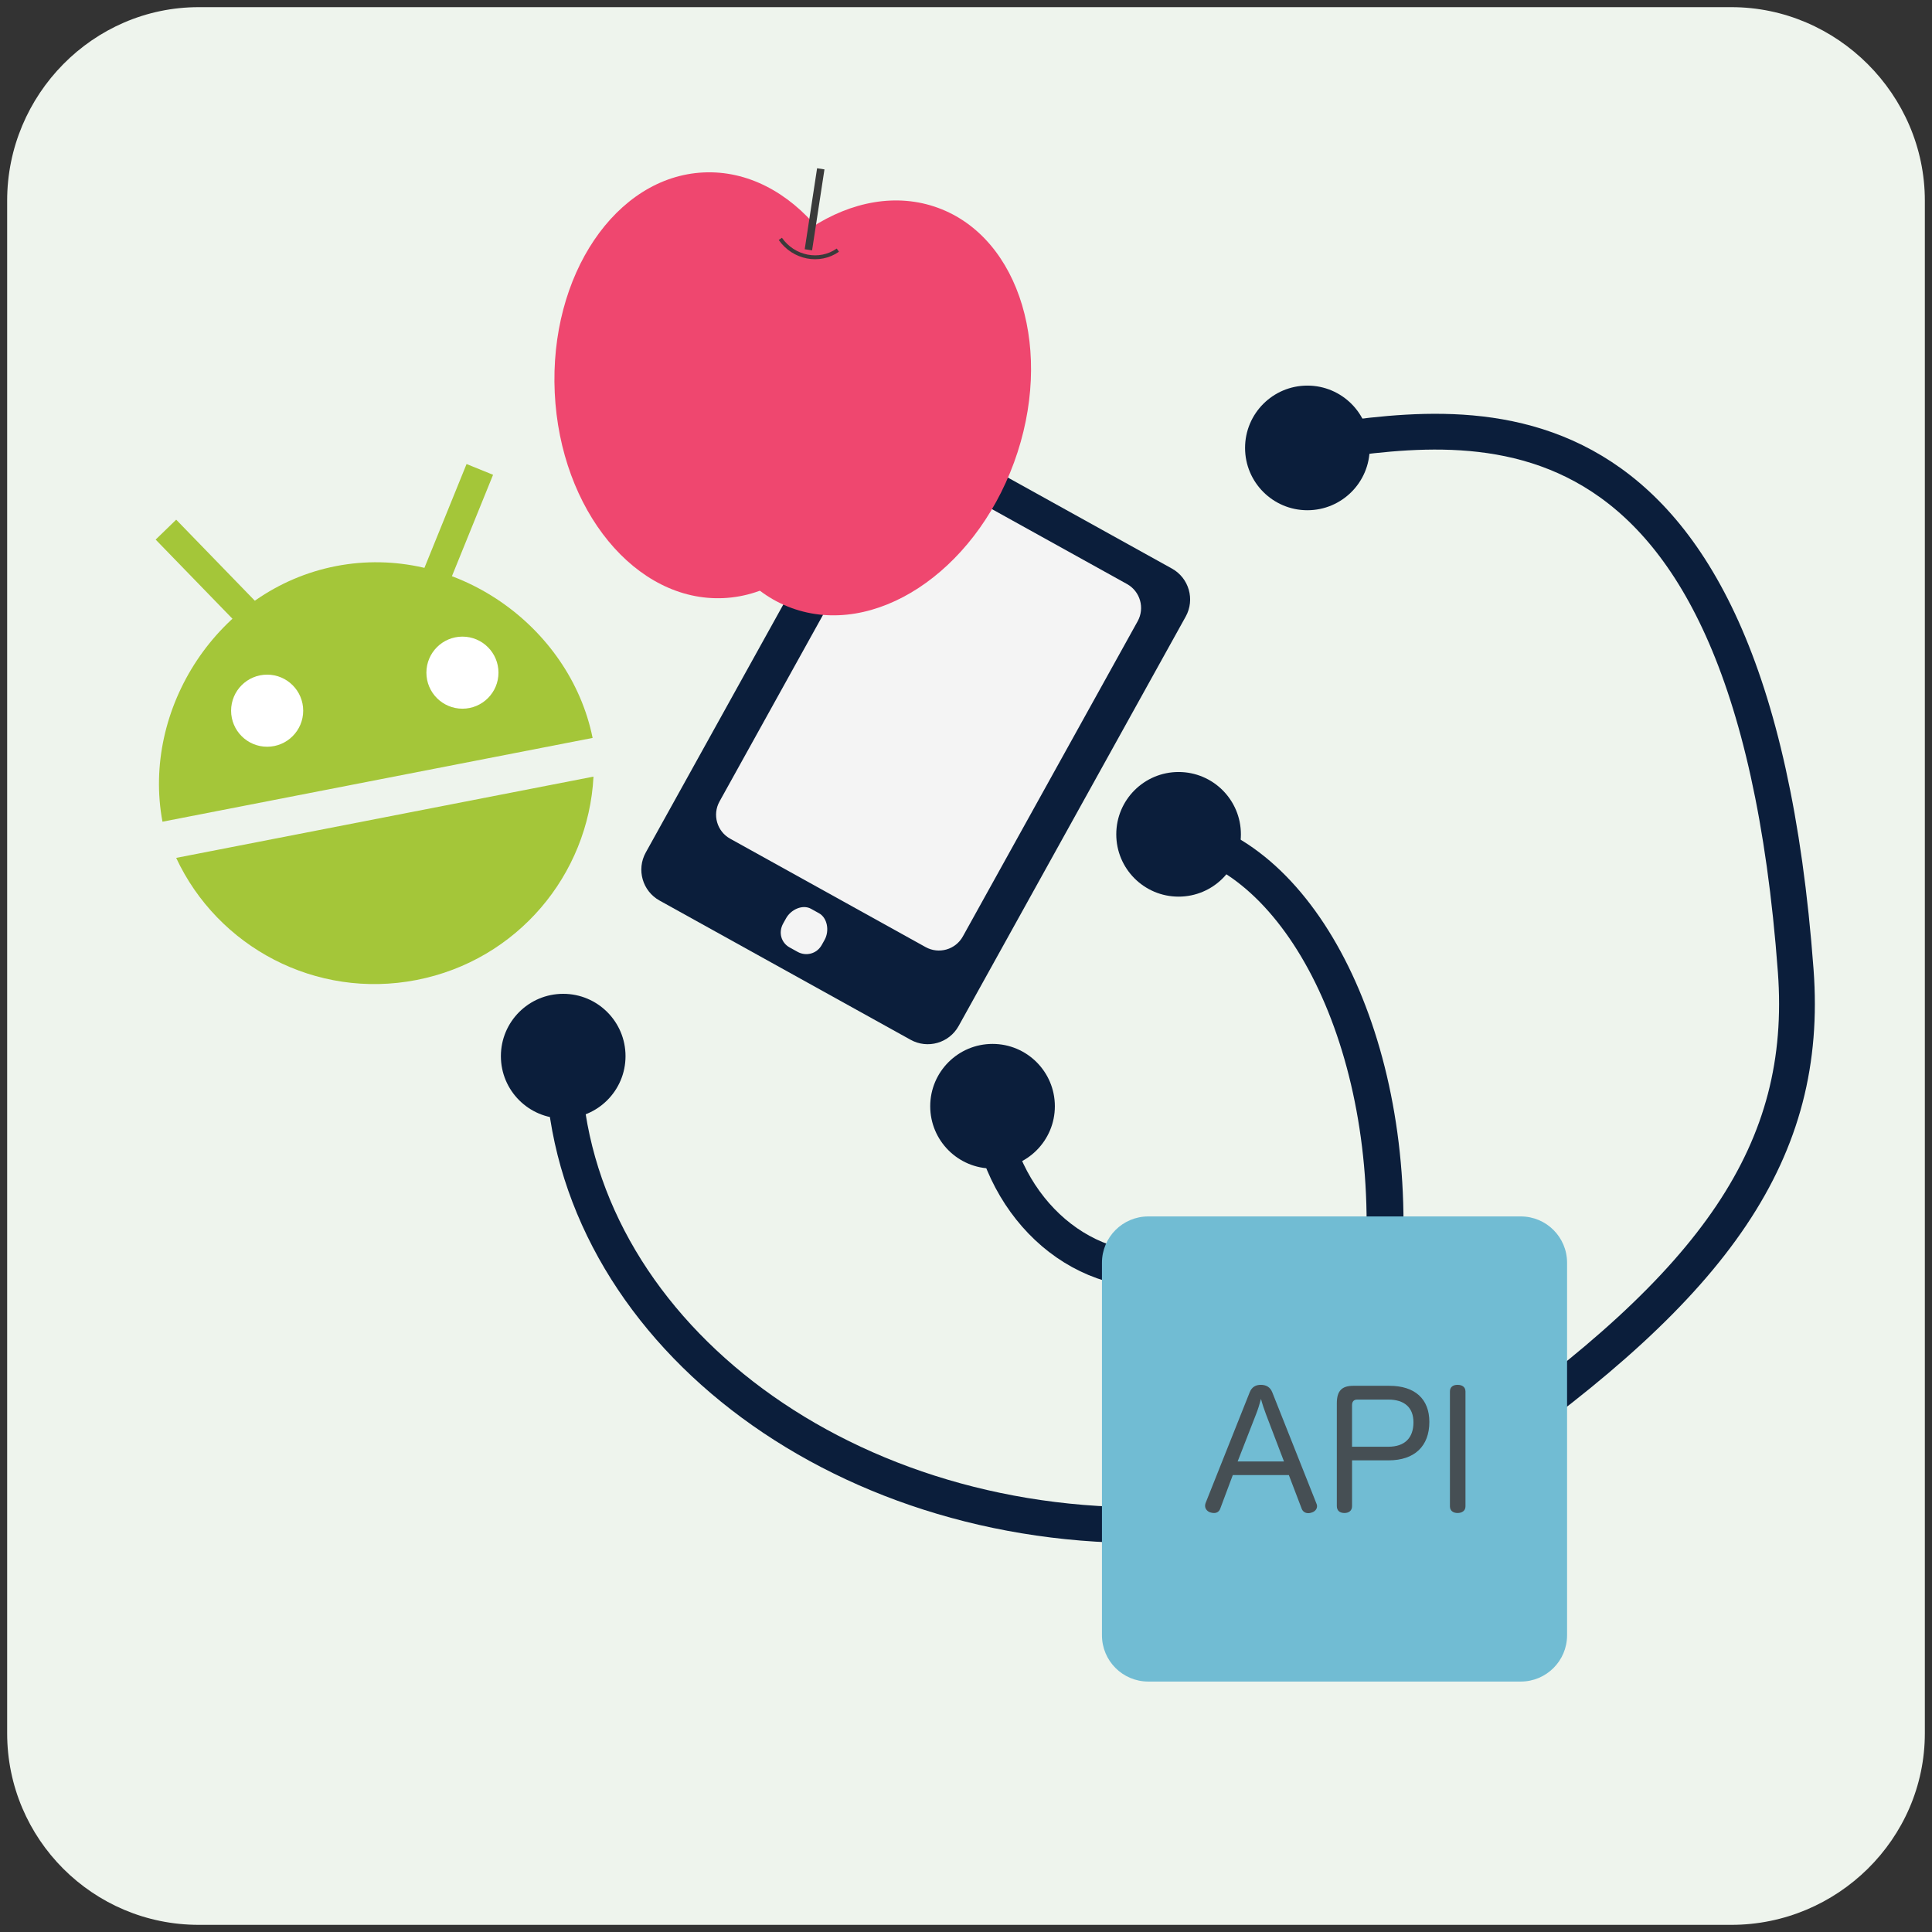
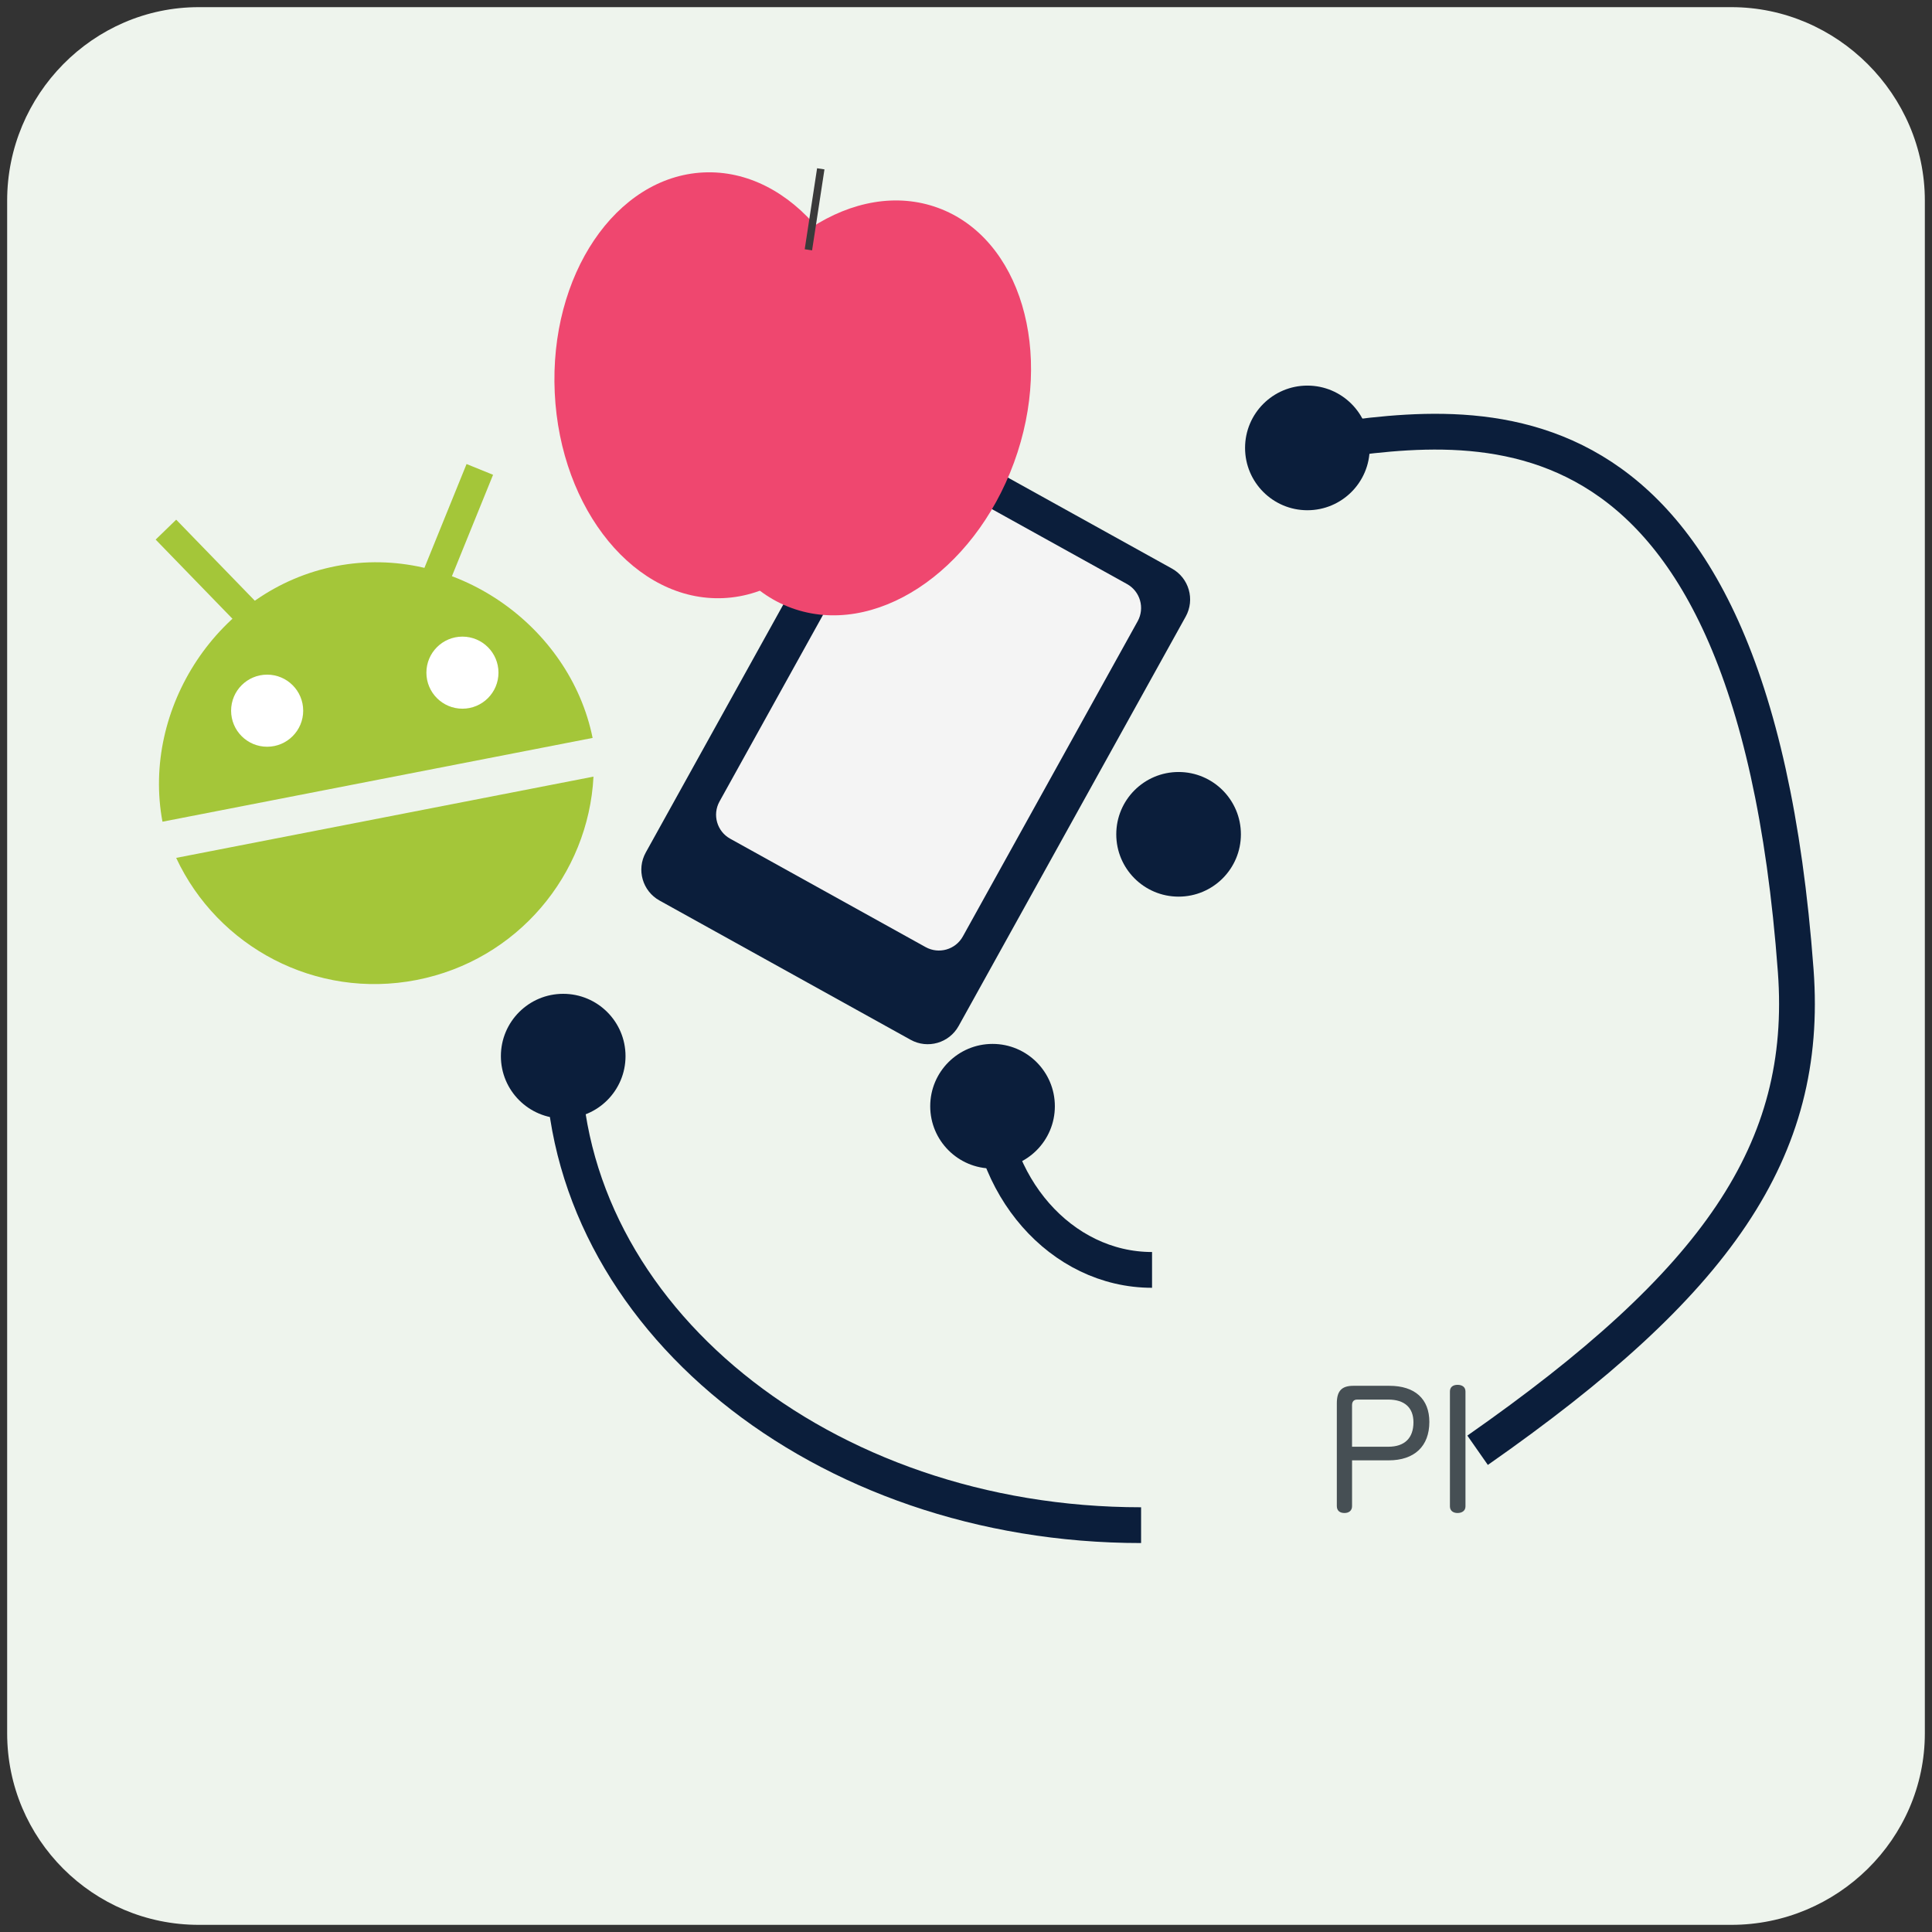
<svg xmlns="http://www.w3.org/2000/svg" version="1.1" id="レイヤー_1" x="0px" y="0px" width="270px" height="270px" viewBox="0 0 270 270" enable-background="new 0 0 270 270" xml:space="preserve">
  <rect x="0" y="0" width="270" height="270" fill="#333333" stroke="none" />
  <g>
    <path fill="#EEF4ED" d="M269,242.225C269,257.012,256.755,269,241.969,269H27.774C12.988,269,1,257.012,1,242.225V28.031   C1,13.244,12.988,1,27.774,1h214.194C256.755,1,269,13.244,269,28.031V242.225z" />
    <g>
      <path fill="#0B1E3B" d="M133.969,143.387c-1.322,2.385-4.328,3.246-6.713,1.923L92.17,125.851    c-2.385-1.322-3.246-4.329-1.923-6.712l31.733-57.217c1.322-2.385,4.328-3.246,6.713-1.923l35.086,19.459    c2.384,1.322,3.246,4.328,1.923,6.713L133.969,143.387z" />
      <g>
        <path fill="#F4F4F4" d="M134.56,130.869c-1.025,1.848-3.354,2.515-5.203,1.49l-27.313-15.149     c-1.848-1.024-2.516-3.354-1.49-5.202l24.43-44.046c1.025-1.848,3.354-2.516,5.201-1.492l27.314,15.149     c1.849,1.025,2.515,3.354,1.49,5.202L134.56,130.869z" />
-         <path fill="#F4F4F4" d="M114.845,132.053c-0.704,1.271-2.22,1.613-3.376,0.972l-1.123-0.622     c-1.157-0.642-1.603-2.072-0.898-3.343l0.396-0.712c0.704-1.271,2.339-1.985,3.496-1.343l1.123,0.623     c1.157,0.643,1.483,2.444,0.778,3.715L114.845,132.053z" />
      </g>
    </g>
    <g>
      <path fill="#A4C639" d="M82.818,103.127c-3.166-15.674-19.336-27.23-35.872-24.01c-16.534,3.221-27.188,19.999-24.24,35.717    L82.818,103.127z" />
      <line fill="#A4C639" stroke="#A4C639" stroke-width="3.998" stroke-miterlimit="10" x1="23.188" y1="74.017" x2="34.228" y2="85.397" />
      <line fill="#A4C639" stroke="#A4C639" stroke-width="3.998" stroke-miterlimit="10" x1="67.055" y1="65.601" x2="61.094" y2="80.291" />
      <path fill="#A4C639" d="M24.621,119.891c5.806,12.446,19.5,19.809,33.59,17.064c14.089-2.744,24.021-14.707,24.73-28.421    L24.621,119.891z" />
      <circle fill="#FFFFFF" stroke="#FFFFFF" stroke-width="1.209" stroke-miterlimit="10" cx="64.626" cy="94.005" r="4.432" />
      <circle fill="#FFFFFF" stroke="#FFFFFF" stroke-width="1.209" stroke-miterlimit="10" cx="37.334" cy="99.32" r="4.433" />
    </g>
    <g>
      <ellipse transform="matrix(0.999 -0.047 0.047 0.999 -2.424 4.755)" fill="#EF476F" cx="99.713" cy="53.828" rx="22.216" ry="29.773" />
      <ellipse transform="matrix(-0.939 -0.344 0.344 -0.939 214.653 152.133)" fill="#EF476F" cx="120.802" cy="57.053" rx="22.216" ry="29.774" />
      <line fill="#23231E" stroke="#3A3A3A" stroke-width="1.041" stroke-miterlimit="10" x1="114.705" y1="23.593" x2="112.975" y2="34.909" />
-       <path fill="none" stroke="#3A3A3A" stroke-width="0.543" stroke-miterlimit="10" d="M109.052,33.385    c1.872,2.671,5.469,3.375,8.04,1.572" />
    </g>
    <circle fill="#0B1E3B" cx="78.709" cy="147.597" r="8.709" />
    <circle fill="#0B1E3B" cx="138.709" cy="154.597" r="8.709" />
    <circle fill="#0B1E3B" cx="164.709" cy="116.597" r="8.709" />
    <circle fill="#0B1E3B" cx="182.709" cy="62.597" r="8.709" />
    <path fill="none" stroke="#0B1E3B" stroke-width="5" stroke-miterlimit="10" d="M78.709,147.597   c0,36.229,36.122,65.546,80.76,65.546" />
-     <path fill="none" stroke="#0B1E3B" stroke-width="5.153" stroke-miterlimit="10" d="M193.566,171   c0-30.215-14.565-54.665-32.566-54.665" />
    <path fill="none" stroke="#0B1E3B" stroke-width="5" stroke-miterlimit="10" d="M138,151.213c0,14.514,10.287,26.258,23,26.258" />
    <path fill="none" stroke="#0B1E3B" stroke-width="5" stroke-miterlimit="10" d="M182.98,62.002   c21.309-2.865,61.7-11.418,67.976,73.679c1.854,25.151-11.016,43.631-44.459,66.995" />
    <g>
-       <path fill="#71BCD3" d="M219,228.529c0,3.574-2.896,6.471-6.47,6.471H160.47c-3.573,0-6.47-2.896-6.47-6.471v-52.059    c0-3.574,2.896-6.471,6.47-6.471h52.061c3.573,0,6.47,2.896,6.47,6.471V228.529z" />
      <g>
-         <path fill="#464F54" d="M170.54,210.811c-0.158,0.453-0.498,0.634-0.883,0.634c-0.159,0-0.295-0.022-0.453-0.067     c-0.453-0.113-0.792-0.498-0.792-0.929c0-0.136,0.022-0.249,0.067-0.386l6.16-15.466c0.294-0.771,0.86-1.064,1.562-1.064     c0.725,0,1.313,0.294,1.608,1.064l6.159,15.512c0.067,0.136,0.091,0.249,0.091,0.386c0,0.452-0.362,0.792-0.815,0.905     c-0.136,0.045-0.271,0.067-0.407,0.067c-0.407,0-0.771-0.203-0.929-0.634l-1.789-4.688h-7.835L170.54,210.811z M179.439,204.243     l-2.514-6.59c-0.249-0.656-0.498-1.382-0.701-2.151c-0.204,0.77-0.431,1.495-0.702,2.174l-2.56,6.567H179.439z" />
        <path fill="#464F54" d="M188.951,210.494c0,0.634-0.453,0.95-1.064,0.95c-0.634,0-1.064-0.316-1.064-0.974v-14.357     c0-1.743,0.702-2.445,2.311-2.445h5.026c3.578,0,5.594,1.834,5.594,5.05c0,3.397-2.083,5.367-5.685,5.367h-5.117V210.494z      M194.023,202.183c2.287,0,3.51-1.223,3.51-3.419c0-2.039-1.245-3.171-3.51-3.171h-4.348c-0.498,0-0.725,0.294-0.725,0.793v5.797     H194.023z" />
        <path fill="#464F54" d="M202.629,194.461c0-0.635,0.452-0.929,1.063-0.929c0.635,0,1.11,0.294,1.11,0.929v16.055     c0,0.612-0.476,0.929-1.11,0.929c-0.611,0-1.063-0.316-1.063-0.929V194.461z" />
      </g>
    </g>
  </g>
</svg>